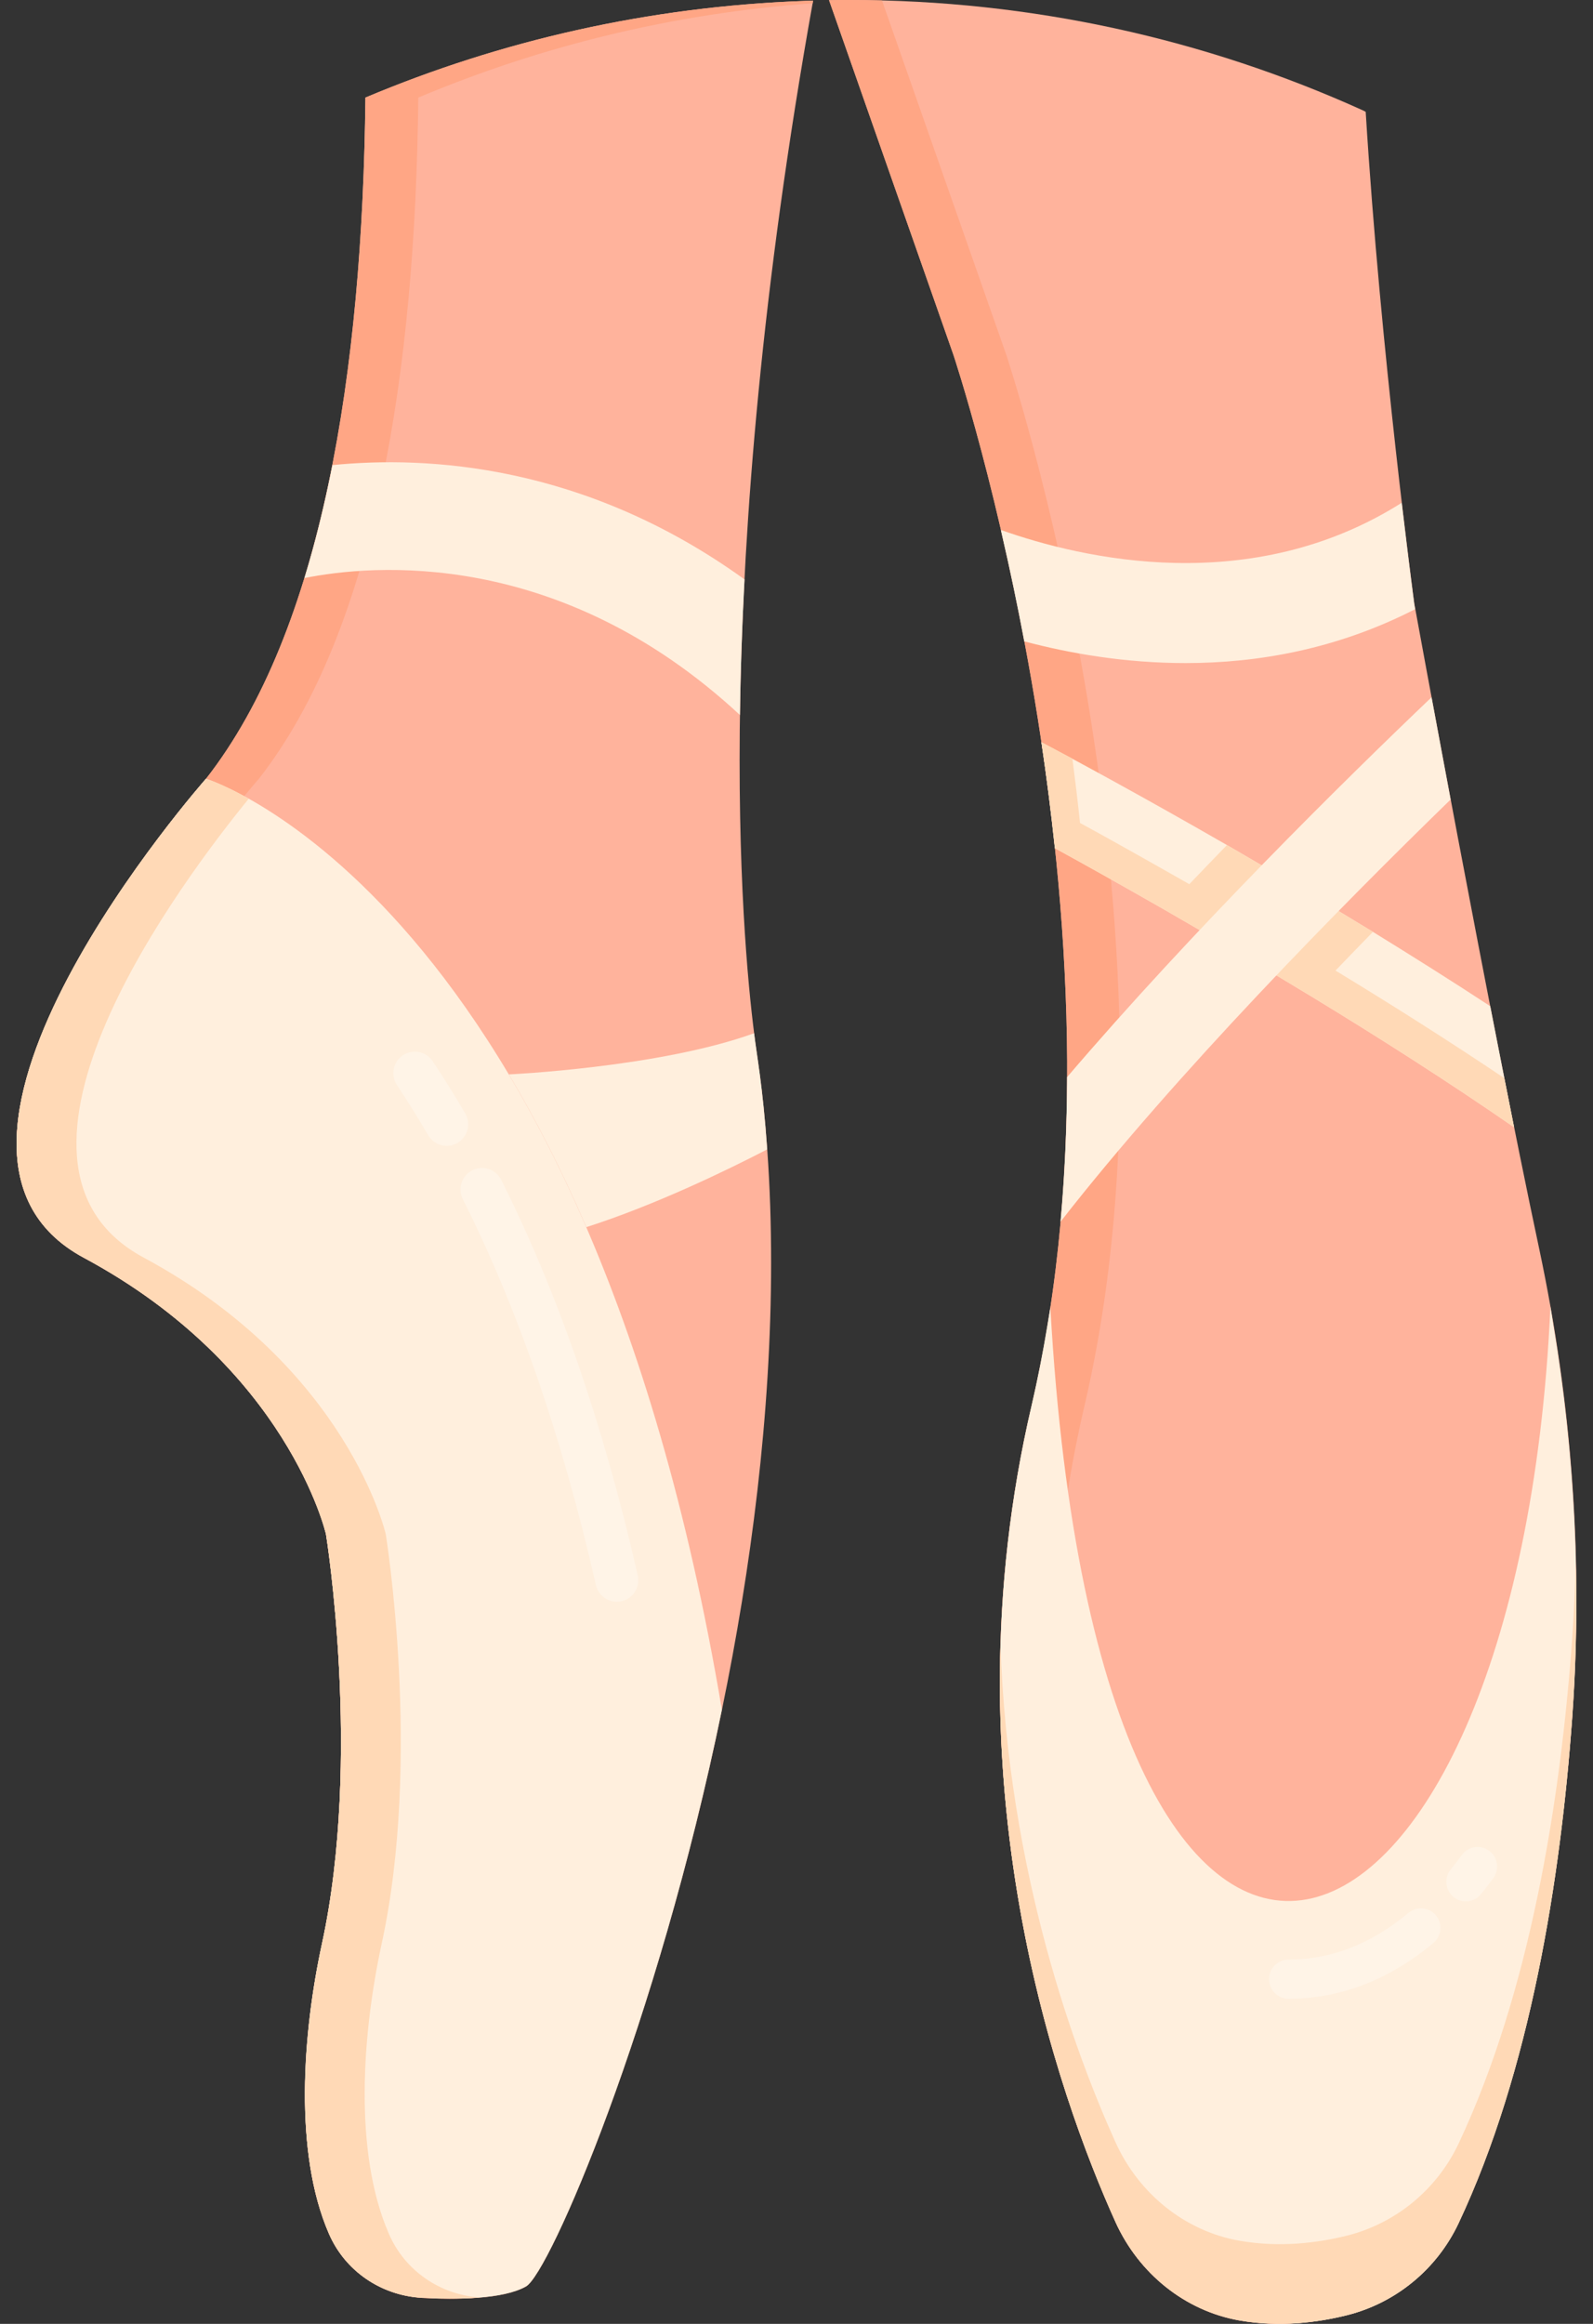
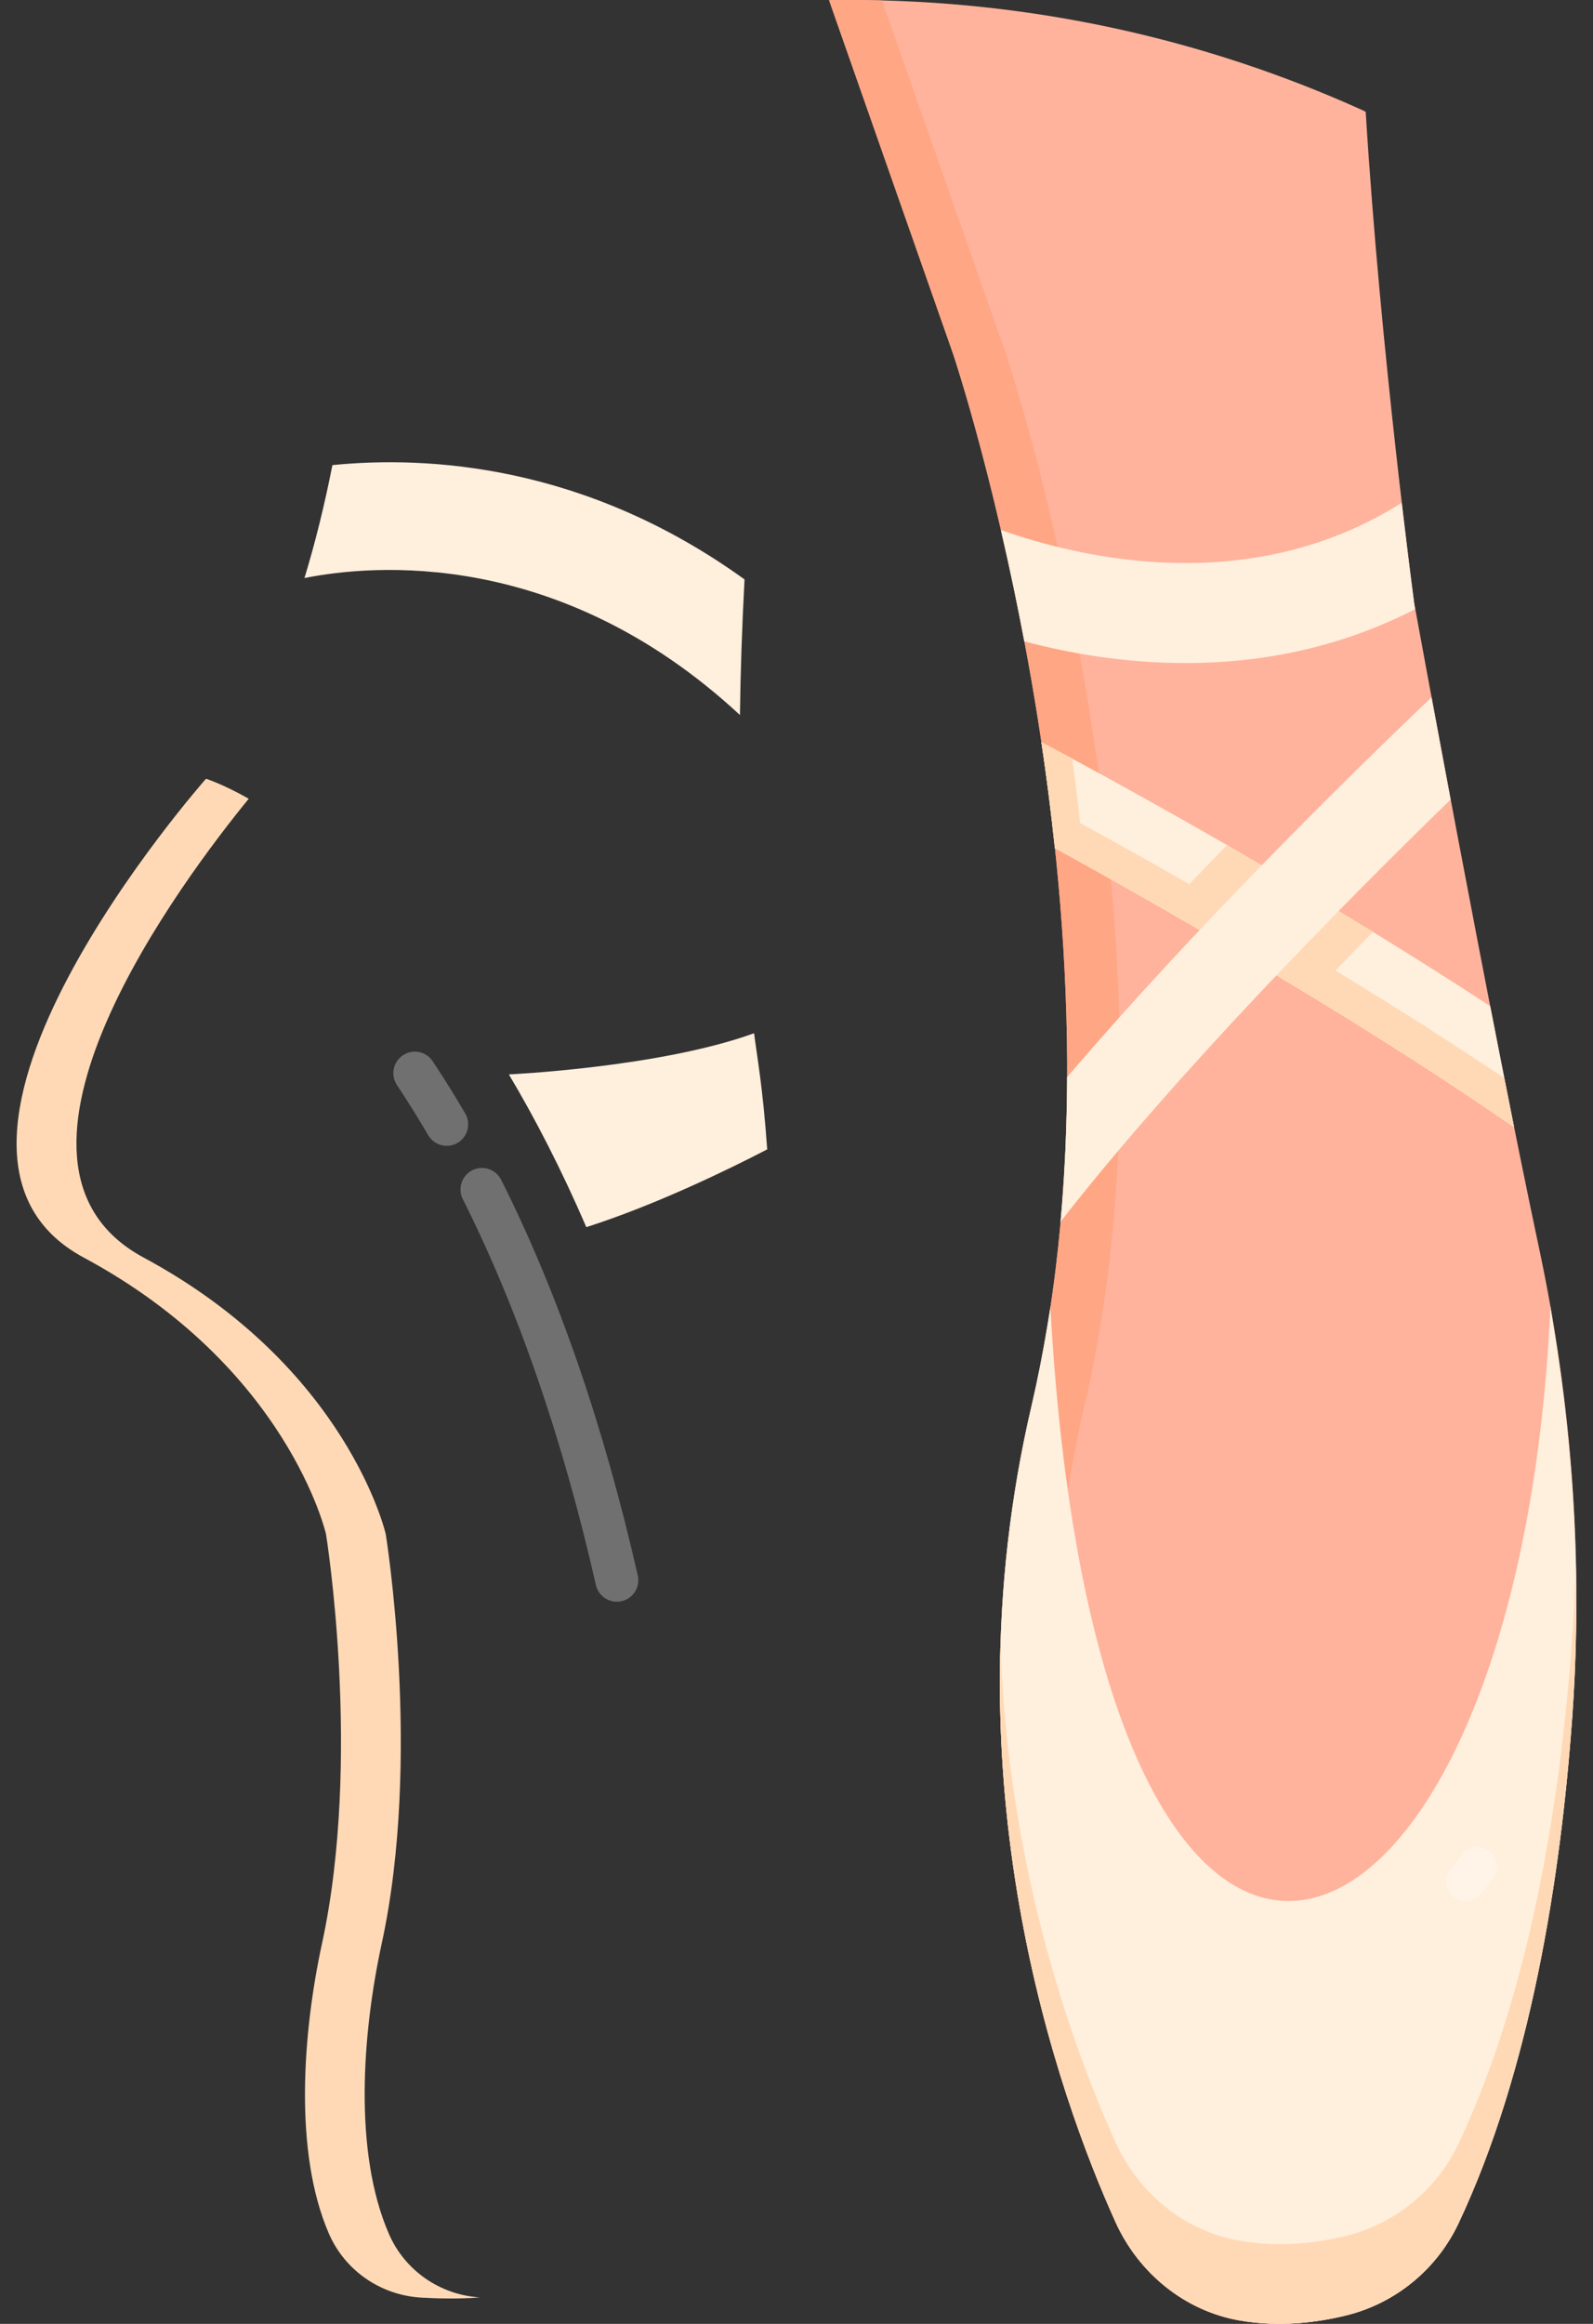
<svg xmlns="http://www.w3.org/2000/svg" width="48" height="70" viewBox="0 0 48 70" fill="none">
  <rect x="0" y="0" width="48" height="70" fill="#333333" stroke="none" />
  <path d="M47.373 51.753C47.02 56.588 46.114 62.378 43.944 66.983C43.292 68.356 42.063 69.363 40.605 69.734C39.67 69.969 38.535 70.105 37.353 69.899C35.701 69.61 34.313 68.479 33.613 66.936C31.932 63.214 28.445 53.608 31.085 42.341C34.478 27.846 28.727 10.684 28.727 10.684L24.981 0.006C25.187 1.53585e-08 25.393 0 25.599 0C31.097 0 36.324 1.184 41.034 3.31C41.075 3.328 41.11 3.345 41.151 3.369C41.598 10.631 42.616 18.187 42.616 18.187C42.616 18.187 44.873 30.55 46.379 37.617C47.367 42.258 47.714 47.017 47.373 51.753Z" fill="#FFB39C" />
  <path d="M39.34 69.952C38.711 70.022 38.041 70.016 37.353 69.899C35.701 69.61 34.313 68.479 33.613 66.936C31.932 63.214 28.445 53.608 31.085 42.341C34.478 27.846 28.727 10.684 28.727 10.684L24.981 0.006C25.187 1.53585e-08 25.393 0 25.599 0C25.922 0 26.252 0.006 26.575 0.012L30.32 10.684C30.32 10.684 36.071 27.846 32.678 42.341C30.038 53.608 33.525 63.214 35.207 66.936C35.907 68.479 37.294 69.61 38.947 69.899C39.076 69.922 39.211 69.94 39.34 69.952Z" fill="#FFA685" />
  <path d="M47.371 51.754C47.023 56.589 46.116 62.374 43.942 66.979C43.293 68.353 42.062 69.365 40.602 69.733C39.667 69.969 38.536 70.102 37.352 69.894C35.7 69.604 34.312 68.474 33.614 66.932C31.933 63.215 28.446 53.605 31.084 42.336C31.268 41.537 31.427 40.731 31.56 39.92L31.649 39.379C33.121 65.678 45.754 60.641 46.717 39.36L46.806 39.92C47.456 43.826 47.655 47.799 47.371 51.754Z" fill="#FFEFDD" />
  <path d="M47.373 51.753C47.026 56.588 46.115 62.372 43.945 66.977C43.292 68.35 42.063 69.363 40.605 69.734C39.67 69.969 38.535 70.099 37.353 69.893C35.701 69.604 34.313 68.473 33.614 66.93C32.303 64.033 29.898 57.56 30.145 49.509C30.368 56.435 32.438 61.93 33.614 64.533C34.313 66.076 35.701 67.207 37.353 67.496C38.535 67.702 39.67 67.572 40.605 67.337C42.063 66.966 43.292 65.953 43.945 64.58C46.115 59.975 47.026 54.191 47.373 49.355C47.426 48.596 47.461 47.836 47.479 47.076C47.52 48.631 47.485 50.192 47.373 51.753Z" fill="#FFD9B6" />
  <path d="M45.62 33.954C43.645 32.587 41.528 31.239 39.493 30.002C37.941 29.059 36.442 28.182 35.101 27.41C33.825 26.68 32.69 26.044 31.785 25.549C31.667 24.448 31.532 23.376 31.379 22.357C32.384 22.887 34.442 24 36.971 25.455C38.329 26.244 39.829 27.128 41.369 28.07C42.533 28.788 43.727 29.536 44.903 30.308C45.144 31.539 45.385 32.776 45.62 33.954Z" fill="#FFEFDD" />
  <path d="M45.62 33.954C43.645 32.587 41.528 31.239 39.493 30.002C37.941 29.059 36.442 28.182 35.101 27.41C33.825 26.68 32.69 26.044 31.785 25.549C31.667 24.448 31.532 23.376 31.379 22.357C31.632 22.486 31.943 22.657 32.314 22.852C32.396 23.482 32.473 24.13 32.543 24.789C33.443 25.278 34.572 25.914 35.836 26.633C36.218 26.232 36.6 25.838 36.971 25.455C38.329 26.244 39.829 27.128 41.369 28.07C40.999 28.453 40.617 28.841 40.24 29.236C40.246 29.236 40.246 29.242 40.252 29.242C41.928 30.261 43.662 31.356 45.326 32.475C45.426 32.976 45.526 33.471 45.62 33.954Z" fill="#FFD9B6" />
  <path d="M43.709 24.084C40.414 27.288 35.441 32.333 31.955 36.802C32.086 35.346 32.149 33.886 32.153 32.445C35.951 28.001 40.473 23.543 43.135 21.003C43.299 21.885 43.493 22.93 43.709 24.084Z" fill="#FFEFDD" />
  <path d="M42.642 18.349C40.282 19.559 37.893 19.973 35.723 19.973C33.9 19.973 32.23 19.682 30.866 19.32C30.862 19.316 30.862 19.316 30.862 19.316C30.67 18.294 30.434 17.151 30.157 15.963C32.621 16.837 37.699 18.013 42.236 15.145C42.456 17.012 42.612 18.184 42.612 18.184C42.612 18.184 42.616 18.203 42.62 18.233C42.623 18.252 42.627 18.27 42.631 18.297C42.635 18.311 42.638 18.33 42.642 18.349Z" fill="#FFEFDD" />
-   <path d="M23.118 34.625C23.2 35.75 23.235 36.893 23.235 38.035C23.235 42.612 22.63 47.253 21.754 51.499C19.807 60.97 16.562 68.468 15.85 68.874C15.162 69.263 13.745 69.274 12.698 69.216C11.476 69.139 10.399 68.409 9.911 67.284C8.841 64.834 9.128 61.205 9.7 58.561C10.917 52.96 9.823 46.216 9.823 46.216C9.823 46.216 8.682 41.192 2.526 37.888C-3.63 34.584 6.207 23.459 6.207 23.459C9.717 18.971 10.923 11.173 11.011 2.939C15.098 1.219 19.549 0.2 24.217 0.029C24.311 0.023 24.406 0.023 24.5 0.018C21.383 17.41 22.354 28.235 22.724 31.127C22.804 31.843 22.978 32.653 23.118 34.625Z" fill="#FFB39C" />
-   <path d="M7.8 23.459C7.8 23.459 -2.037 34.584 4.12 37.888C10.276 41.192 11.417 46.216 11.417 46.216C11.417 46.216 12.51 52.96 11.293 58.561C10.716 61.231 10.44 64.847 11.505 67.284C11.993 68.409 13.069 69.139 14.292 69.216C13.757 69.257 13.187 69.245 12.698 69.216C11.476 69.139 10.399 68.409 9.911 67.284C8.841 64.834 9.128 61.205 9.7 58.561C10.917 52.96 9.823 46.216 9.823 46.216C9.823 46.216 8.682 41.192 2.526 37.888C-3.63 34.584 6.207 23.459 6.207 23.459C9.717 18.971 10.923 11.173 11.011 2.939C15.098 1.219 19.549 0.2 24.217 0.029C24.311 0.023 24.406 0.023 24.5 0.018C24.494 0.047 24.488 0.071 24.488 0.1C20.301 0.4 16.303 1.384 12.604 2.939C12.516 11.173 11.311 18.971 7.8 23.459Z" fill="#FFA685" />
  <path d="M22.434 17.453C22.356 18.924 22.311 20.284 22.296 21.538C16.85 16.486 11.202 17.005 9.174 17.412C9.502 16.337 9.782 15.198 10.016 14.01C12.853 13.726 17.61 13.973 22.434 17.453Z" fill="#FFEFDD" />
-   <path d="M21.751 51.496V51.5C19.805 60.969 16.558 68.467 15.85 68.87C15.16 69.262 13.744 69.27 12.696 69.21C11.477 69.139 10.396 68.404 9.912 67.283C8.843 64.816 9.118 61.227 9.699 58.557C10.918 52.96 9.822 46.212 9.822 46.212C9.822 46.212 8.681 41.19 2.527 37.885C-3.628 34.581 6.206 23.457 6.206 23.457C6.206 23.457 17.625 26.978 21.751 51.496Z" fill="#FFEFDD" />
  <path d="M14.462 69.203C13.874 69.25 13.239 69.239 12.698 69.209C11.476 69.138 10.399 68.402 9.911 67.283C8.843 64.823 9.126 61.21 9.7 58.555C10.917 52.959 9.823 46.21 9.823 46.21C9.823 46.21 8.682 41.192 2.526 37.882C-3.63 34.578 6.207 23.458 6.207 23.458C6.207 23.458 6.689 23.605 7.495 24.059C5.572 26.415 -0.967 35.037 4.331 37.882C10.482 41.192 11.623 46.21 11.623 46.21C11.623 46.21 12.722 52.959 11.499 58.555C10.916 61.252 10.648 64.823 11.716 67.283C12.193 68.391 13.257 69.127 14.462 69.203Z" fill="#FFD9B6" />
  <path d="M23.117 34.622C21.972 35.216 19.762 36.295 17.667 36.964C16.914 35.22 16.127 33.696 15.333 32.363C15.333 32.363 19.881 32.154 22.722 31.123C22.803 31.789 22.984 32.714 23.117 34.622Z" fill="#FFEFDD" />
  <g opacity="0.3">
    <path d="M18.586 48.247C18.291 48.247 18.024 48.044 17.956 47.744C16.95 43.323 15.6 39.412 13.945 36.12C13.784 35.801 13.913 35.411 14.232 35.25C14.551 35.089 14.94 35.218 15.101 35.538C16.803 38.923 18.188 42.933 19.217 47.455C19.297 47.804 19.079 48.152 18.73 48.231C18.682 48.242 18.634 48.247 18.586 48.247Z" fill="white" />
    <path d="M12.902 34.194C12.598 33.673 12.281 33.165 11.961 32.685C11.763 32.387 11.843 31.985 12.141 31.787C12.438 31.588 12.84 31.668 13.037 31.966C13.371 32.467 13.701 32.996 14.018 33.539C14.199 33.848 14.095 34.245 13.787 34.426C13.483 34.605 13.084 34.505 12.902 34.194Z" fill="white" />
  </g>
  <g opacity="0.3">
    <path d="M43.799 57.142C43.547 56.937 43.508 56.566 43.712 56.313C43.826 56.172 43.938 56.026 44.048 55.875C44.241 55.613 44.609 55.556 44.87 55.749C45.132 55.941 45.189 56.31 44.997 56.572C44.875 56.738 44.752 56.899 44.626 57.054C44.422 57.307 44.051 57.346 43.799 57.142Z" fill="white" />
-     <path d="M38.827 60.206C38.502 60.206 38.239 59.943 38.239 59.617C38.239 59.292 38.502 59.028 38.827 59.028C40.102 59.028 41.317 58.554 42.44 57.62C42.689 57.412 43.06 57.445 43.268 57.696C43.475 57.946 43.441 58.318 43.191 58.526C41.852 59.641 40.384 60.206 38.827 60.206Z" fill="white" />
  </g>
</svg>